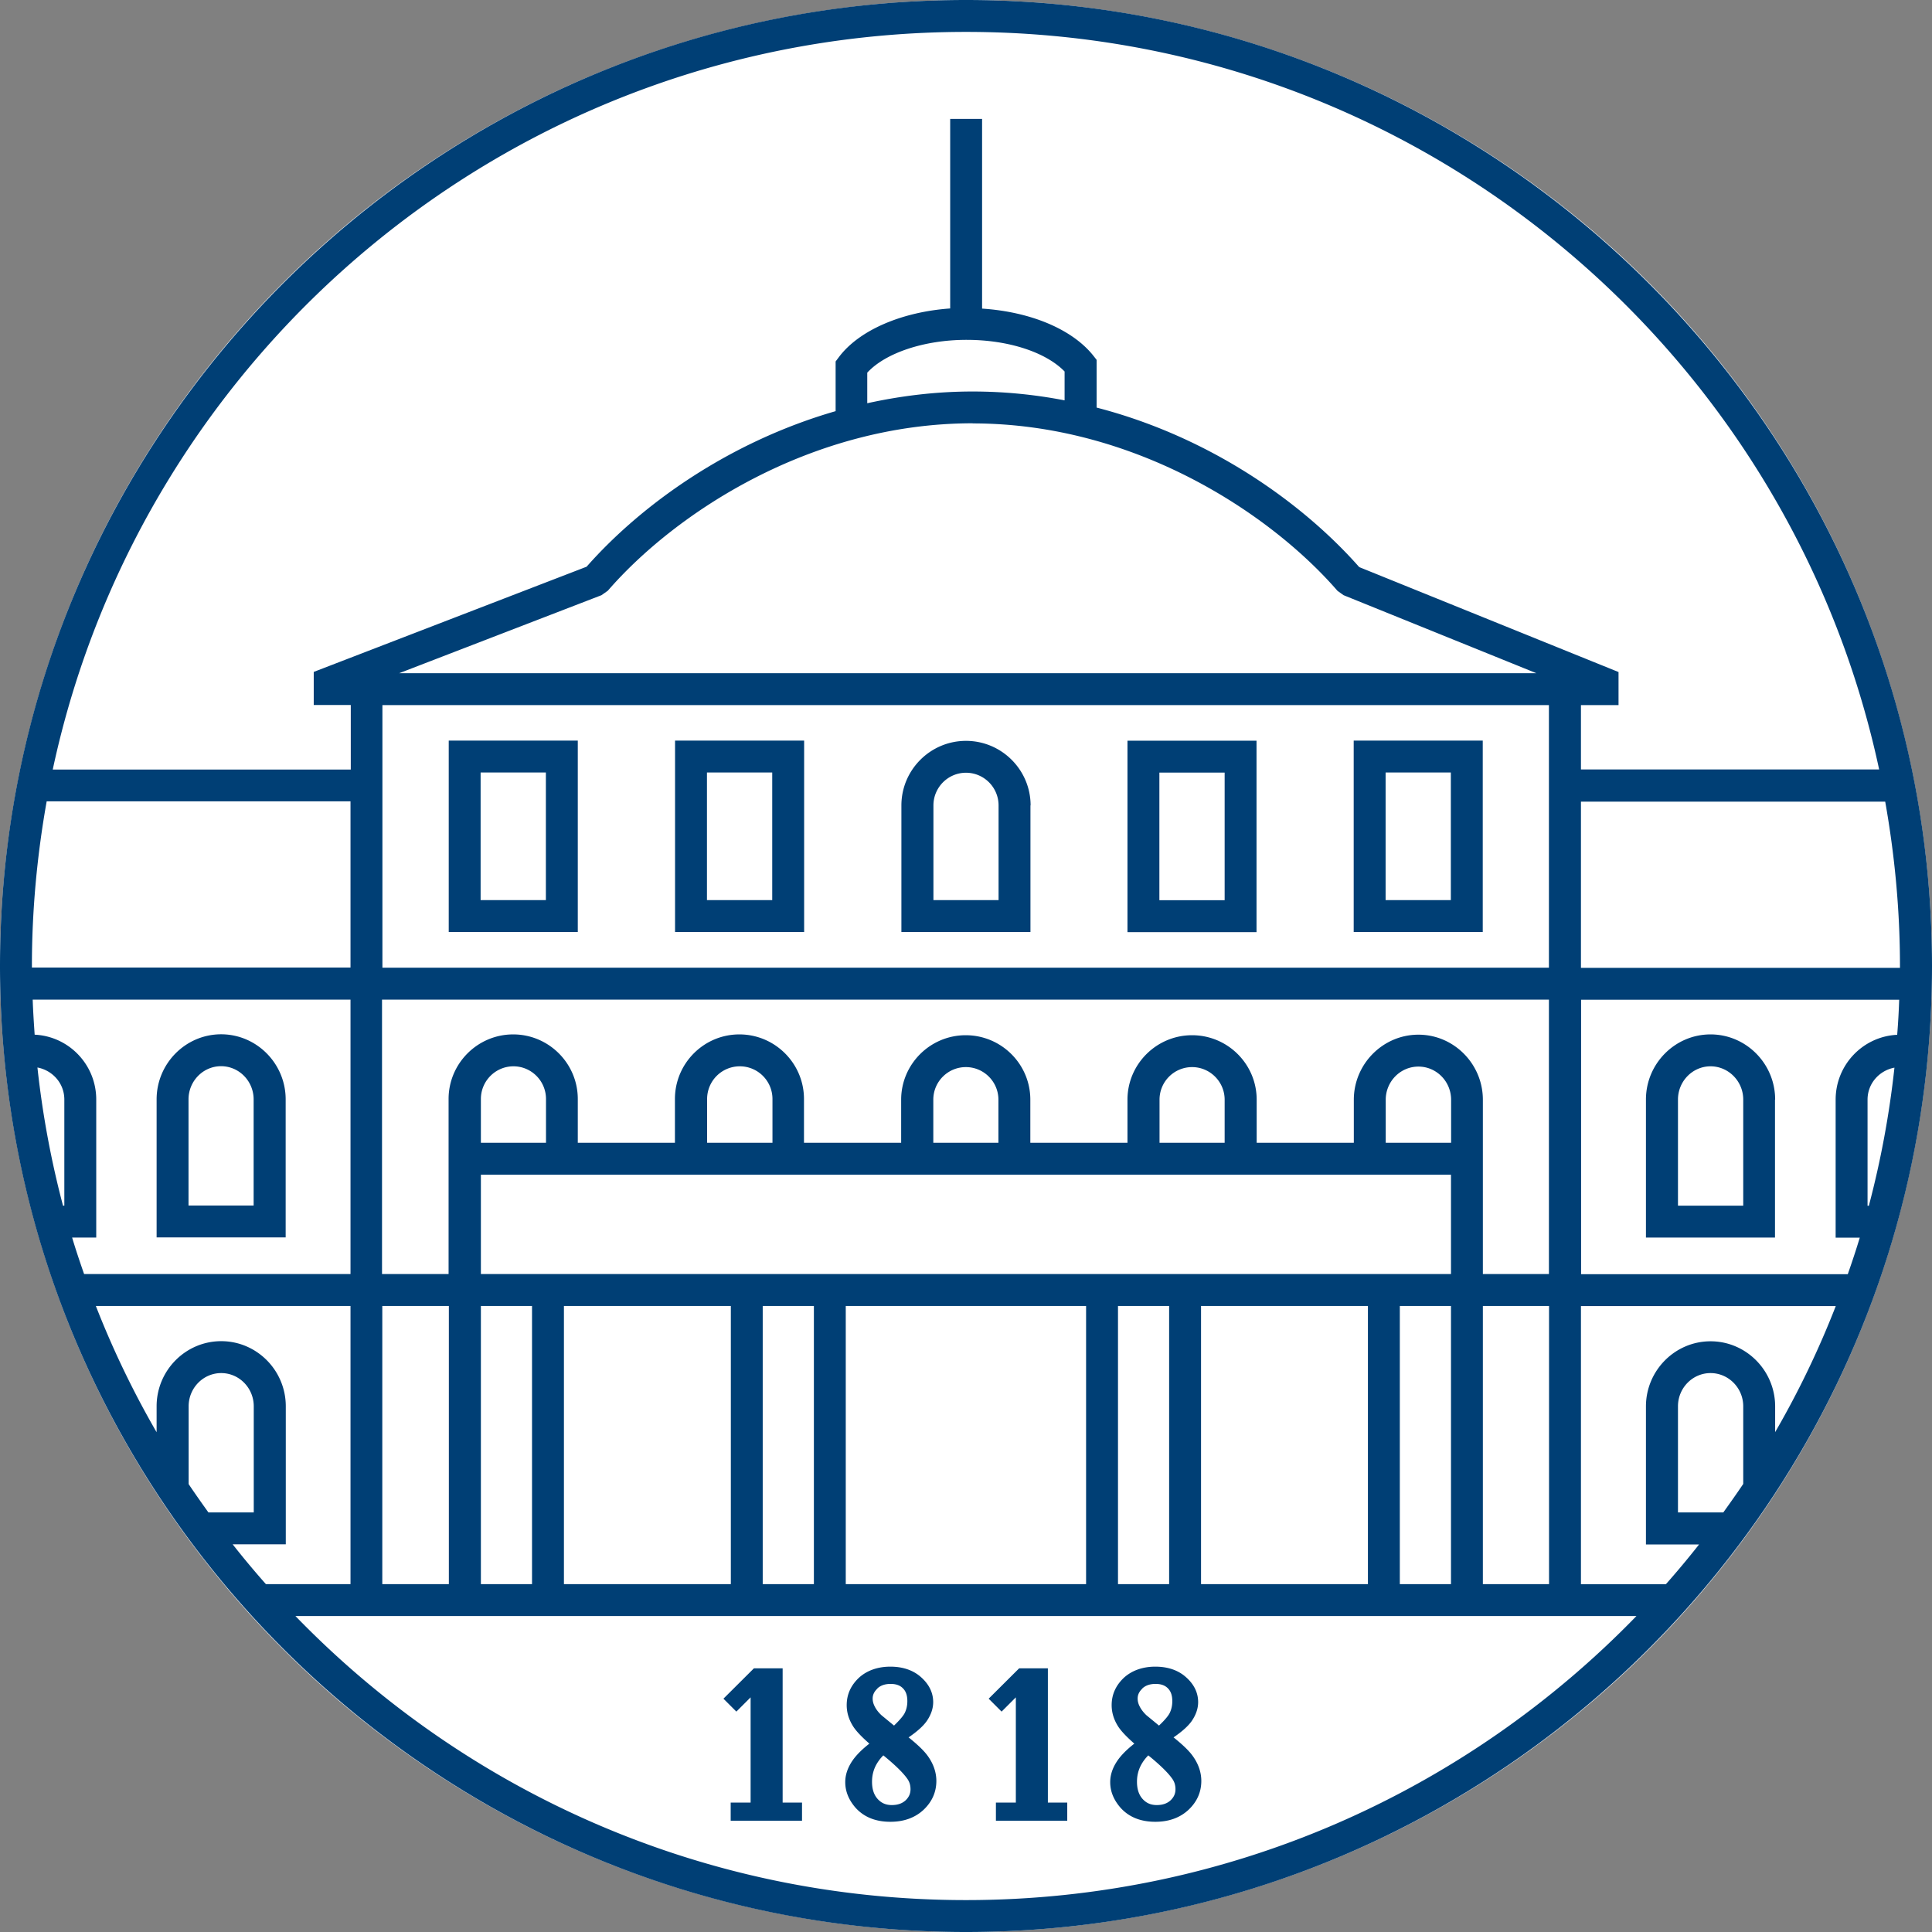
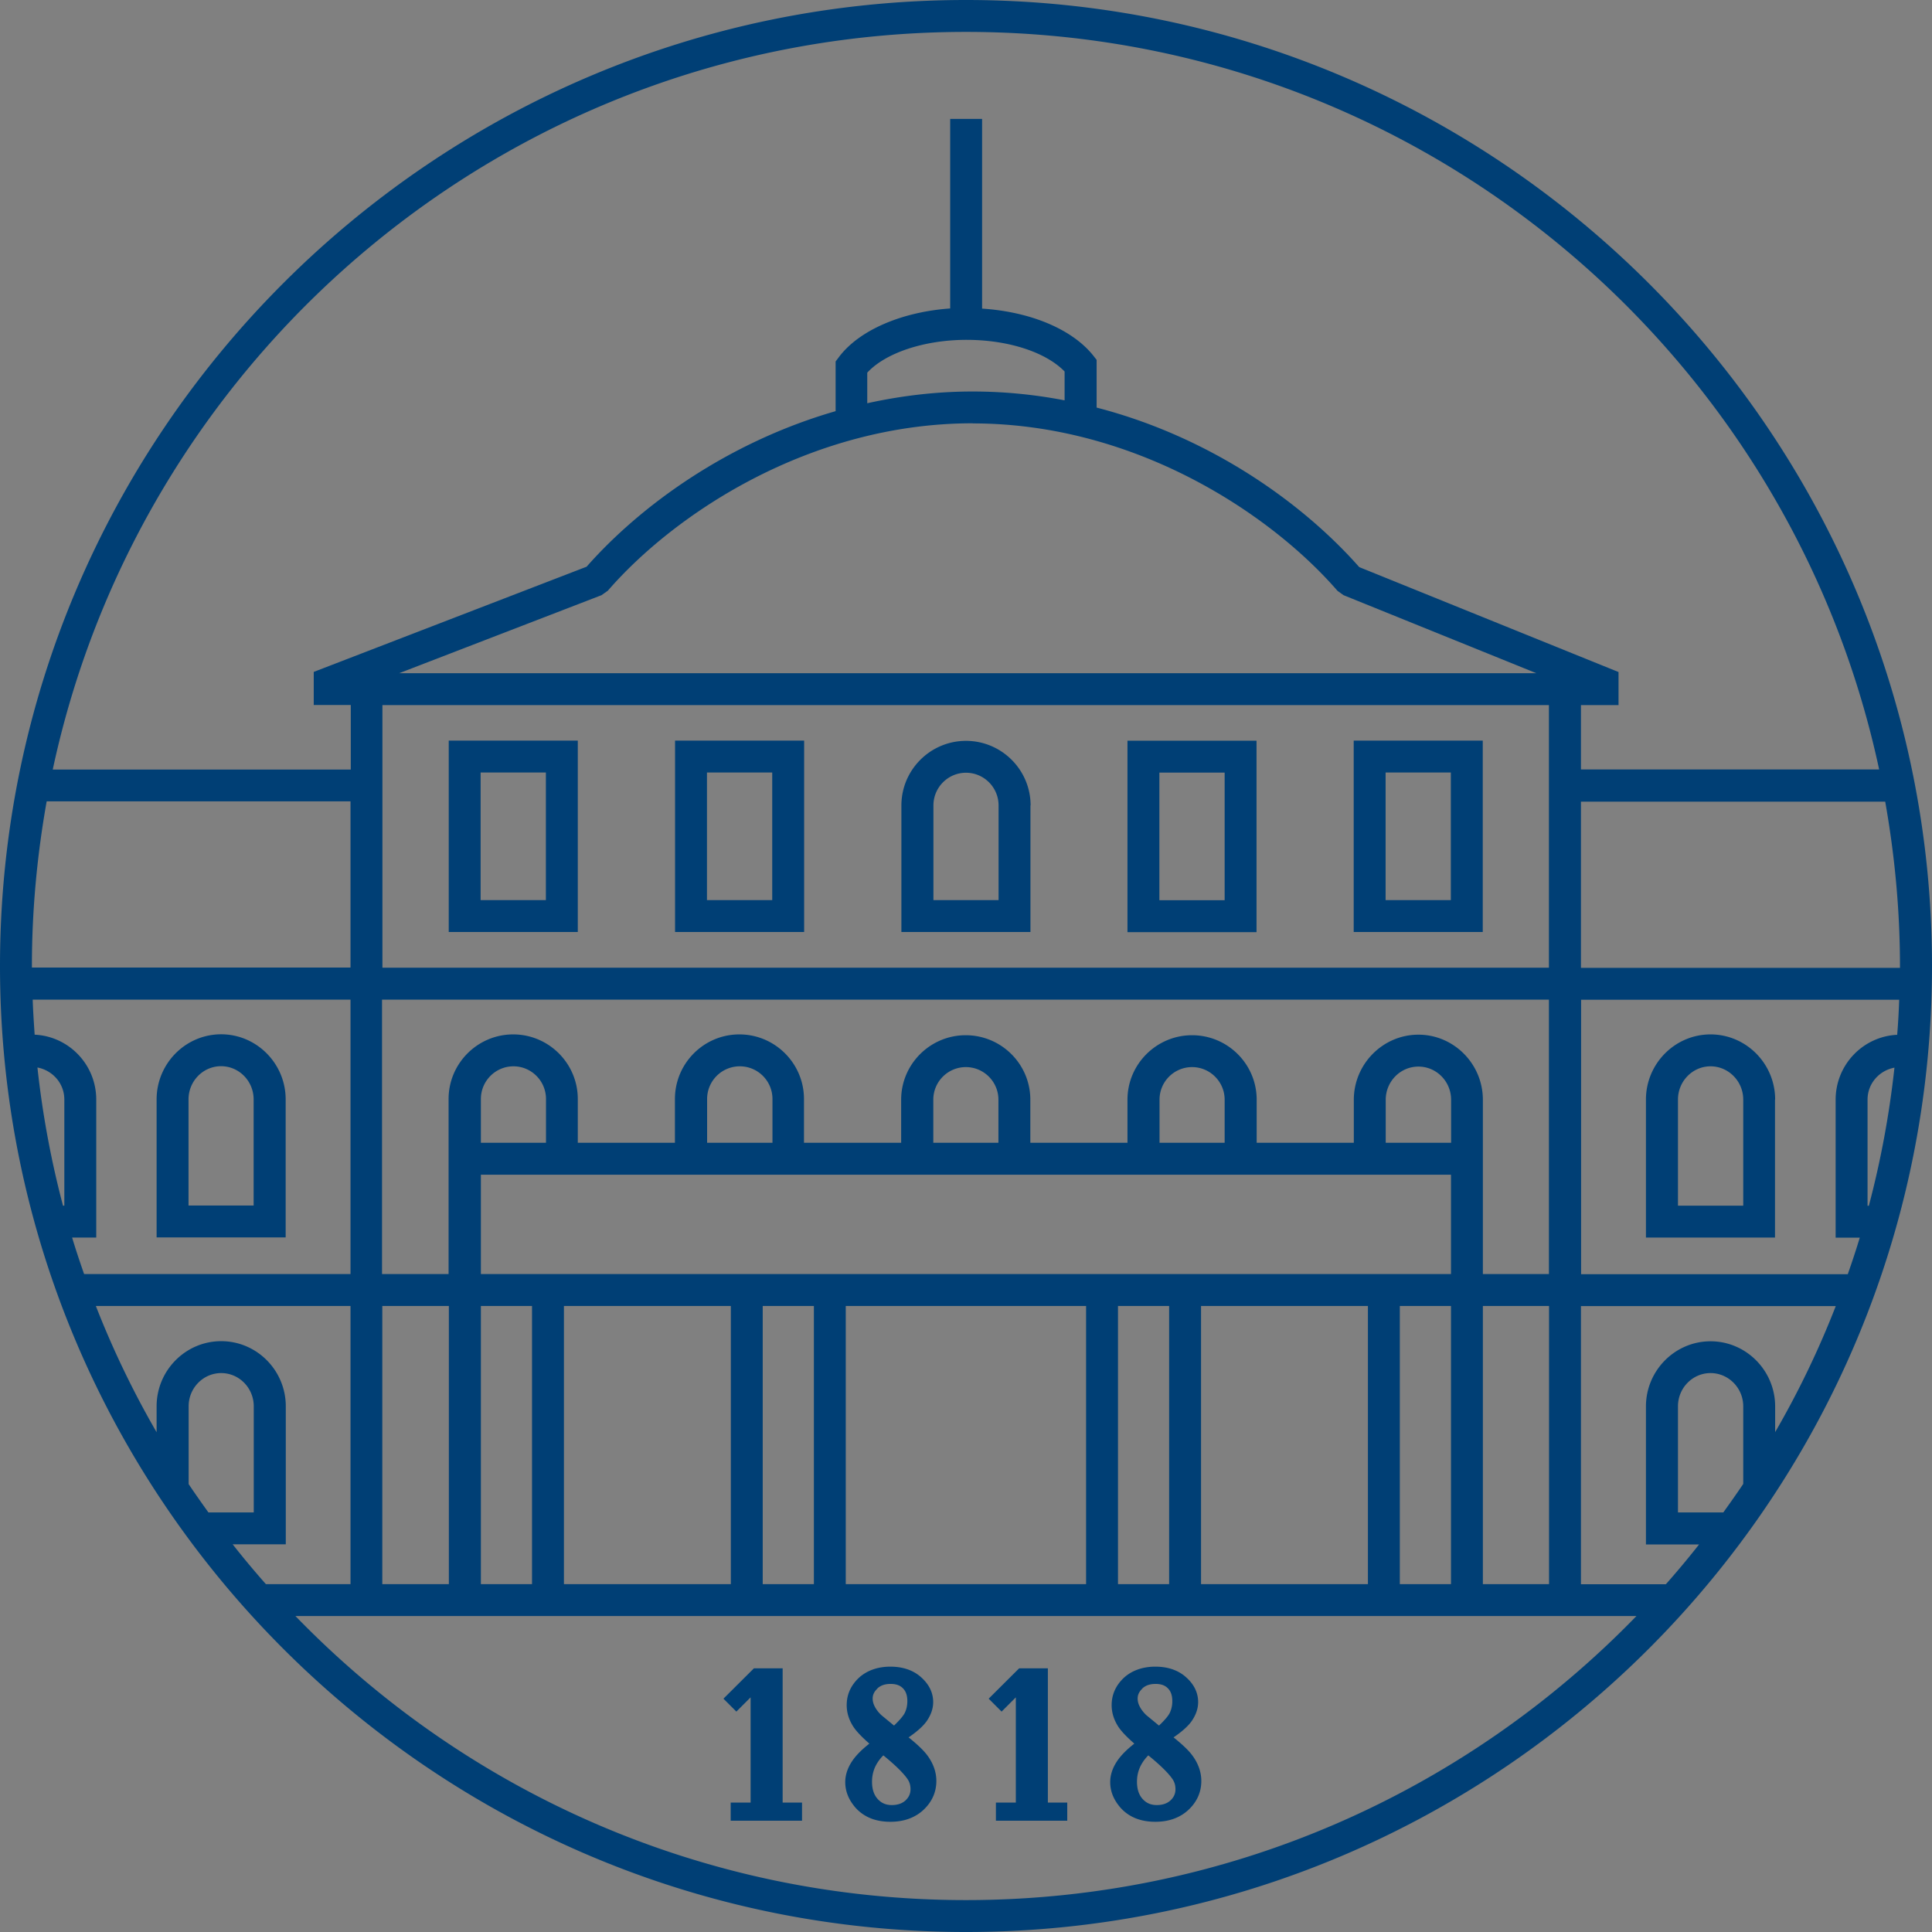
<svg xmlns="http://www.w3.org/2000/svg" xml:space="preserve" style="fill-rule:evenodd;clip-rule:evenodd;stroke-linejoin:round;stroke-miterlimit:2" viewBox="0 0 512 512">
  <rect x="0" y="0" width="512" height="512" fill="#808080" stroke="none" />
  <style>.color{fill:#003f75}@media (prefers-color-scheme:dark){.color{fill:#fff}circle{display:none}}</style>
-   <circle cx="256" cy="256" r="256" style="fill:#fff" />
-   <path class="color" d="M58.624 274.096c-9.44 0-17.12 7.752-17.12 17.256v36.576h34.2v-36.576c0-9.504-7.688-17.256-17.12-17.256h.04Zm8.624 45.384H49.96v-28.128c0-4.856 3.872-8.8 8.624-8.8 4.752 0 8.632 3.944 8.632 8.8v28.128h.032Zm140.16 122.648h-7.616l-8.072 8.04 3.424 3.424 3.776-3.776v27.88h-5.28v4.816h18.904v-4.816h-5.136v-35.568Zm185.536-245.864h-34.2v50.72h34.2v-50.72Zm-8.456 42.272H367.2V204.72h17.288v33.816ZM256 0C114.832 0 0 114.832 0 256s114.832 256 256 256 256-114.832 256-256S397.136 0 256 0ZM8.456 256c0-14.88 1.392-29.448 3.912-43.632h80.52v44.048H8.456v-.448.032Zm8.592 63.512h-.352a247.619 247.619 0 0 1-6.776-36.616c4.016.768 7.128 4.192 7.128 8.496v28.12Zm2.064 8.456h6.392v-36.576c0-9.264-7.272-16.768-16.32-17.192-.208-3.072-.416-6.184-.52-9.288h84.224v72.728h-70.6c-1.12-3.216-2.2-6.424-3.176-9.672Zm30.88 65.288V372.68c0-4.856 3.88-8.8 8.632-8.8 4.744 0 8.624 3.944 8.624 8.8v28.128H55.232c-1.784-2.488-3.56-5-5.272-7.552h.032Zm20.472 26.552a231.183 231.183 0 0 1-8.808-10.552h14.08V372.68c0-9.504-7.68-17.256-17.112-17.256-9.44 0-17.12 7.752-17.12 17.256v6.88A244.826 244.826 0 0 1 25.4 346.096h67.488v73.712H70.464Zm185.504 83.736c-69.728 0-132.72-28.888-177.68-75.28H433.68c-45 46.392-107.952 75.28-177.68 75.28h-.032Zm1.776-391.336c43.008 0 78.952 23.896 96.704 44.368l1.608 1.152 51.104 20.68H105.784l53.624-20.68 1.672-1.184c17.752-20.472 53.728-44.368 96.704-44.368l-.04.032Zm-27.912-5.344V98.76c4.824-5.24 15.128-8.696 26.304-8.696 11.184 0 21.072 3.312 25.992 8.384v7.648a128.366 128.366 0 0 0-24.384-2.344c-9.712 0-19.04 1.16-27.912 3.112Zm180.648 80v69.592H101.344v-69.592H410.48Zm0 78.048v72.728h-17.504v-46.184c0-9.496-7.68-17.256-17.08-17.256-9.4 0-17.12 7.76-17.12 17.256v11.392h-25.744v-11.424c0-9.432-7.688-17.08-17.12-17.08-9.432 0-17.12 7.68-17.12 17.08v11.424h-25.744v-11.424c0-9.432-7.688-17.08-17.12-17.08-9.432 0-17.112 7.68-17.112 17.08v11.424h-25.752v-11.6c0-9.432-7.688-17.12-17.12-17.12-9.432 0-17.08 7.688-17.08 17.12v11.6H153.12v-11.6c0-9.432-7.688-17.12-17.12-17.12-9.432 0-17.12 7.688-17.12 17.12v46.392h-17.64v-72.728h309.24Zm.032 81.184v73.712h-17.536v-73.712h17.536Zm-25.984-8.456H127.44v-26.336h257.088v26.336Zm0 8.456v73.712h-13.56v-73.712h13.56Zm-22.016 0v73.712h-44.224v-73.712h44.224Zm-52.68 0v73.712H296.28v-73.712h13.552Zm-22.008 0v73.712h-63.688v-73.712h63.688Zm-72.136 0v73.712h-13.56v-73.712h13.56Zm-22.008 0v73.712h-44.232v-73.712h44.232Zm-52.688 0v73.712H127.44v-73.712h13.552Zm-13.552-43.248v-11.6c0-4.784 3.88-8.664 8.632-8.664s8.624 3.88 8.624 8.664v11.6h-17.288.032Zm59.952 0v-11.6a8.66 8.66 0 0 1 8.664-8.664c4.784 0 8.656 3.88 8.656 8.664v11.6h-17.32Zm59.944 0v-11.424c0-4.784 3.88-8.632 8.632-8.632s8.624 3.88 8.624 8.632v11.424h-17.288.032Zm59.952 0v-11.424a8.624 8.624 0 0 1 8.624-8.632c4.752 0 8.632 3.88 8.632 8.632v11.424h-17.296.04Zm59.944 0v-11.392c0-4.856 3.88-8.8 8.664-8.8s8.664 3.944 8.664 8.8v11.392h-17.328Zm-248.28 43.248v73.712h-17.64v-73.712h17.64Zm343.024 47.16c-1.712 2.552-3.496 5.064-5.28 7.552H444.68V372.68c0-4.856 3.88-8.8 8.632-8.8s8.664 3.944 8.664 8.8v20.576Zm8.456-13.656v-6.88c0-9.504-7.688-17.264-17.12-17.264-9.432 0-17.12 7.76-17.12 17.264v36.576h14.08a240.757 240.757 0 0 1-8.8 10.544h-22.504v-73.712h67.528a240.932 240.932 0 0 1-16.104 33.472h.04Zm24.832-60.056h-.344v-28.12c0-4.296 3.104-7.72 7.128-8.488a248.762 248.762 0 0 1-6.784 36.608Zm7.512-45.312c-9.048.424-16.312 7.936-16.312 17.192V328h6.392c-.976 3.248-2.064 6.496-3.176 9.68h-70.672v-72.736h84.296c-.104 3.112-.28 6.216-.528 9.288Zm.736-18.2v.456h-84.544V212.44H499.6c2.512 14.184 3.912 28.712 3.912 43.632v-.04Zm-84.544-52.088v-17.08h9.96v-8.768l-68.72-27.808c-14.88-16.872-39.336-34.448-69.592-42.272V95.368l-.904-1.152c-5.624-7.016-16.664-11.592-29.448-12.432V31.512h-8.456v50.232c-12.856.912-24.176 5.768-29.52 12.928l-.84 1.12v13.168c-28.576 8.248-51.704 25.016-65.992 41.224l-72.312 27.88v8.768h9.816v17.112H13.976C37.904 92.224 137.152 8.456 256 8.456s218.064 83.768 241.992 195.456h-79.024v.032Zm-85.976-7.648h-34.2v50.728h34.2v-50.728Zm-8.448 42.272h-17.296v-33.816h17.296v33.816Zm145.888 52.824c0-9.504-7.688-17.264-17.12-17.264-9.432 0-17.12 7.76-17.12 17.264v36.576h34.2v-36.576h.04Zm-8.456 28.12H444.68v-28.12c0-4.856 3.88-8.808 8.632-8.808s8.664 3.952 8.664 8.808v28.12ZM153.12 196.264h-34.2v50.72h34.2v-50.72Zm-8.456 42.272h-17.296V204.72h17.296v33.816Zm128.456-25.088c0-9.432-7.688-17.112-17.12-17.112-9.432 0-17.12 7.68-17.12 17.112v33.536h34.2v-33.536h.04Zm-8.456 25.088h-17.296v-25.088c0-4.784 3.88-8.664 8.632-8.664s8.632 3.88 8.632 8.664v25.088h.032Zm-51.56-42.272h-34.208v50.72h34.208v-50.72Zm-8.456 42.272h-17.296V204.72h17.296v33.816Zm73.048 203.592h-7.616l-8.072 8.04 3.424 3.424 3.776-3.776v27.88h-5.28v4.816h18.904v-4.816h-5.136v-35.568Zm-36.928 18.312c2.344-1.608 3.912-3.04 4.824-4.336 1.152-1.68 1.712-3.352 1.712-5.032 0-2.48-1.088-4.712-3.216-6.6-2.064-1.848-4.824-2.792-8.136-2.792-3.32 0-6.224 1.008-8.352 2.968-2.136 2.024-3.216 4.432-3.216 7.232 0 1.816.488 3.56 1.472 5.24.768 1.36 2.264 2.968 4.536 4.96-2.056 1.608-3.528 3.112-4.504 4.544-1.256 1.848-1.888 3.736-1.888 5.656 0 2.448.912 4.68 2.688 6.744 2.24 2.512 5.344 3.768 9.264 3.768 3.56 0 6.496-1.048 8.768-3.144 2.264-2.128 3.424-4.712 3.424-7.68 0-2.344-.808-4.616-2.344-6.712-.912-1.256-2.552-2.864-4.992-4.816h-.04Zm-8.24-13c.872-.8 2.024-1.184 3.488-1.184 1.472 0 2.52.384 3.288 1.184.8.808 1.152 1.92 1.152 3.392 0 1.184-.248 2.232-.704 3.144-.28.56-1.048 1.608-2.824 3.32l-3.352-2.76c-.776-.736-1.368-1.504-1.752-2.272-.384-.736-.56-1.432-.56-2.136 0-1.008.424-1.848 1.264-2.648v-.04ZM240 477.104c-.912.832-2.096 1.256-3.664 1.256-1.576 0-2.76-.528-3.744-1.608-1.008-1.12-1.496-2.624-1.496-4.576 0-1.504.312-2.864.936-4.16a11.02 11.02 0 0 1 2.064-2.824c3.176 2.584 5.344 4.712 6.432 6.32.52.768.768 1.64.768 2.656 0 1.152-.424 2.096-1.296 2.936Zm70.984-16.664c2.344-1.608 3.912-3.04 4.824-4.336 1.152-1.68 1.712-3.352 1.712-5.032 0-2.48-1.08-4.712-3.216-6.6-2.056-1.848-4.816-2.792-8.136-2.792-3.32 0-6.224 1.008-8.352 2.968-2.128 2.024-3.216 4.432-3.216 7.232 0 1.816.488 3.56 1.472 5.24.768 1.36 2.272 2.968 4.536 4.96-2.056 1.608-3.528 3.112-4.504 4.544-1.256 1.848-1.888 3.736-1.888 5.656 0 2.448.912 4.68 2.696 6.744 2.232 2.512 5.344 3.768 9.256 3.768 3.56 0 6.496-1.048 8.768-3.144 2.272-2.128 3.424-4.712 3.424-7.68 0-2.344-.808-4.616-2.344-6.712-.904-1.256-2.552-2.864-4.992-4.816h-.04Zm-8.24-13c.872-.8 2.024-1.184 3.496-1.184 1.464 0 2.512.384 3.28 1.184.8.808 1.152 1.92 1.152 3.392 0 1.184-.248 2.232-.696 3.144-.28.56-1.016 1.608-2.832 3.32l-3.352-2.76c-.768-.736-1.36-1.504-1.744-2.272-.392-.736-.56-1.432-.56-2.136 0-1.008.416-1.848 1.256-2.648v-.04Zm7.472 29.664c-.904.832-2.096 1.256-3.664 1.256-1.576 0-2.76-.528-3.744-1.608-1.008-1.12-1.496-2.624-1.496-4.576 0-1.504.312-2.864.944-4.16a10.795 10.795 0 0 1 2.056-2.824c3.184 2.584 5.344 4.712 6.432 6.32.52.768.768 1.64.768 2.656 0 1.152-.416 2.096-1.296 2.936Z" style="fill-rule:nonzero" />
+   <path class="color" d="M58.624 274.096c-9.44 0-17.12 7.752-17.12 17.256v36.576h34.2v-36.576c0-9.504-7.688-17.256-17.12-17.256h.04Zm8.624 45.384H49.96v-28.128c0-4.856 3.872-8.8 8.624-8.8 4.752 0 8.632 3.944 8.632 8.8v28.128h.032Zm140.16 122.648h-7.616l-8.072 8.04 3.424 3.424 3.776-3.776v27.88h-5.28v4.816h18.904v-4.816h-5.136v-35.568Zm185.536-245.864h-34.2v50.72h34.2v-50.72Zm-8.456 42.272H367.2V204.72h17.288v33.816ZM256 0C114.832 0 0 114.832 0 256s114.832 256 256 256 256-114.832 256-256S397.136 0 256 0ZM8.456 256c0-14.88 1.392-29.448 3.912-43.632h80.52v44.048H8.456v-.448.032Zm8.592 63.512h-.352a247.619 247.619 0 0 1-6.776-36.616c4.016.768 7.128 4.192 7.128 8.496v28.12Zm2.064 8.456h6.392v-36.576c0-9.264-7.272-16.768-16.32-17.192-.208-3.072-.416-6.184-.52-9.288h84.224v72.728h-70.6c-1.12-3.216-2.2-6.424-3.176-9.672Zm30.88 65.288V372.68c0-4.856 3.88-8.8 8.632-8.8 4.744 0 8.624 3.944 8.624 8.8v28.128H55.232c-1.784-2.488-3.56-5-5.272-7.552h.032Zm20.472 26.552a231.183 231.183 0 0 1-8.808-10.552h14.08V372.68c0-9.504-7.68-17.256-17.112-17.256-9.44 0-17.12 7.752-17.12 17.256v6.88A244.826 244.826 0 0 1 25.4 346.096h67.488v73.712H70.464Zm185.504 83.736c-69.728 0-132.72-28.888-177.68-75.28H433.68c-45 46.392-107.952 75.28-177.68 75.28h-.032Zm1.776-391.336c43.008 0 78.952 23.896 96.704 44.368l1.608 1.152 51.104 20.68H105.784l53.624-20.68 1.672-1.184c17.752-20.472 53.728-44.368 96.704-44.368l-.04.032Zm-27.912-5.344V98.76c4.824-5.24 15.128-8.696 26.304-8.696 11.184 0 21.072 3.312 25.992 8.384v7.648a128.366 128.366 0 0 0-24.384-2.344c-9.712 0-19.04 1.16-27.912 3.112Zm180.648 80v69.592H101.344v-69.592H410.48Zm0 78.048v72.728h-17.504v-46.184c0-9.496-7.68-17.256-17.08-17.256-9.4 0-17.12 7.76-17.12 17.256v11.392h-25.744v-11.424c0-9.432-7.688-17.08-17.12-17.08-9.432 0-17.12 7.68-17.12 17.08v11.424h-25.744v-11.424c0-9.432-7.688-17.08-17.12-17.08-9.432 0-17.112 7.68-17.112 17.08v11.424h-25.752v-11.6c0-9.432-7.688-17.12-17.12-17.12-9.432 0-17.08 7.688-17.08 17.12v11.6H153.12v-11.6c0-9.432-7.688-17.12-17.12-17.12-9.432 0-17.12 7.688-17.12 17.12v46.392h-17.64v-72.728h309.24Zm.032 81.184v73.712h-17.536v-73.712h17.536Zm-25.984-8.456H127.44v-26.336h257.088v26.336Zm0 8.456v73.712h-13.56v-73.712h13.56m-22.016 0v73.712h-44.224v-73.712h44.224Zm-52.68 0v73.712H296.28v-73.712h13.552Zm-22.008 0v73.712h-63.688v-73.712h63.688Zm-72.136 0v73.712h-13.56v-73.712h13.56Zm-22.008 0v73.712h-44.232v-73.712h44.232Zm-52.688 0v73.712H127.44v-73.712h13.552Zm-13.552-43.248v-11.6c0-4.784 3.88-8.664 8.632-8.664s8.624 3.88 8.624 8.664v11.6h-17.288.032Zm59.952 0v-11.6a8.66 8.66 0 0 1 8.664-8.664c4.784 0 8.656 3.88 8.656 8.664v11.6h-17.32Zm59.944 0v-11.424c0-4.784 3.88-8.632 8.632-8.632s8.624 3.88 8.624 8.632v11.424h-17.288.032Zm59.952 0v-11.424a8.624 8.624 0 0 1 8.624-8.632c4.752 0 8.632 3.88 8.632 8.632v11.424h-17.296.04Zm59.944 0v-11.392c0-4.856 3.88-8.8 8.664-8.8s8.664 3.944 8.664 8.8v11.392h-17.328Zm-248.28 43.248v73.712h-17.64v-73.712h17.64Zm343.024 47.16c-1.712 2.552-3.496 5.064-5.28 7.552H444.68V372.68c0-4.856 3.88-8.8 8.632-8.8s8.664 3.944 8.664 8.8v20.576Zm8.456-13.656v-6.88c0-9.504-7.688-17.264-17.12-17.264-9.432 0-17.12 7.76-17.12 17.264v36.576h14.08a240.757 240.757 0 0 1-8.8 10.544h-22.504v-73.712h67.528a240.932 240.932 0 0 1-16.104 33.472h.04Zm24.832-60.056h-.344v-28.12c0-4.296 3.104-7.72 7.128-8.488a248.762 248.762 0 0 1-6.784 36.608Zm7.512-45.312c-9.048.424-16.312 7.936-16.312 17.192V328h6.392c-.976 3.248-2.064 6.496-3.176 9.68h-70.672v-72.736h84.296c-.104 3.112-.28 6.216-.528 9.288Zm.736-18.2v.456h-84.544V212.44H499.6c2.512 14.184 3.912 28.712 3.912 43.632v-.04Zm-84.544-52.088v-17.08h9.96v-8.768l-68.72-27.808c-14.88-16.872-39.336-34.448-69.592-42.272V95.368l-.904-1.152c-5.624-7.016-16.664-11.592-29.448-12.432V31.512h-8.456v50.232c-12.856.912-24.176 5.768-29.52 12.928l-.84 1.12v13.168c-28.576 8.248-51.704 25.016-65.992 41.224l-72.312 27.88v8.768h9.816v17.112H13.976C37.904 92.224 137.152 8.456 256 8.456s218.064 83.768 241.992 195.456h-79.024v.032Zm-85.976-7.648h-34.2v50.728h34.2v-50.728Zm-8.448 42.272h-17.296v-33.816h17.296v33.816Zm145.888 52.824c0-9.504-7.688-17.264-17.12-17.264-9.432 0-17.12 7.76-17.12 17.264v36.576h34.2v-36.576h.04Zm-8.456 28.12H444.68v-28.12c0-4.856 3.88-8.808 8.632-8.808s8.664 3.952 8.664 8.808v28.12ZM153.12 196.264h-34.2v50.72h34.2v-50.72Zm-8.456 42.272h-17.296V204.72h17.296v33.816Zm128.456-25.088c0-9.432-7.688-17.112-17.12-17.112-9.432 0-17.12 7.68-17.12 17.112v33.536h34.2v-33.536h.04Zm-8.456 25.088h-17.296v-25.088c0-4.784 3.88-8.664 8.632-8.664s8.632 3.88 8.632 8.664v25.088h.032Zm-51.56-42.272h-34.208v50.72h34.208v-50.72Zm-8.456 42.272h-17.296V204.72h17.296v33.816Zm73.048 203.592h-7.616l-8.072 8.04 3.424 3.424 3.776-3.776v27.88h-5.28v4.816h18.904v-4.816h-5.136v-35.568Zm-36.928 18.312c2.344-1.608 3.912-3.04 4.824-4.336 1.152-1.68 1.712-3.352 1.712-5.032 0-2.48-1.088-4.712-3.216-6.6-2.064-1.848-4.824-2.792-8.136-2.792-3.32 0-6.224 1.008-8.352 2.968-2.136 2.024-3.216 4.432-3.216 7.232 0 1.816.488 3.56 1.472 5.24.768 1.36 2.264 2.968 4.536 4.96-2.056 1.608-3.528 3.112-4.504 4.544-1.256 1.848-1.888 3.736-1.888 5.656 0 2.448.912 4.68 2.688 6.744 2.24 2.512 5.344 3.768 9.264 3.768 3.56 0 6.496-1.048 8.768-3.144 2.264-2.128 3.424-4.712 3.424-7.68 0-2.344-.808-4.616-2.344-6.712-.912-1.256-2.552-2.864-4.992-4.816h-.04Zm-8.24-13c.872-.8 2.024-1.184 3.488-1.184 1.472 0 2.52.384 3.288 1.184.8.808 1.152 1.92 1.152 3.392 0 1.184-.248 2.232-.704 3.144-.28.56-1.048 1.608-2.824 3.32l-3.352-2.76c-.776-.736-1.368-1.504-1.752-2.272-.384-.736-.56-1.432-.56-2.136 0-1.008.424-1.848 1.264-2.648v-.04ZM240 477.104c-.912.832-2.096 1.256-3.664 1.256-1.576 0-2.76-.528-3.744-1.608-1.008-1.12-1.496-2.624-1.496-4.576 0-1.504.312-2.864.936-4.16a11.02 11.02 0 0 1 2.064-2.824c3.176 2.584 5.344 4.712 6.432 6.32.52.768.768 1.64.768 2.656 0 1.152-.424 2.096-1.296 2.936Zm70.984-16.664c2.344-1.608 3.912-3.04 4.824-4.336 1.152-1.68 1.712-3.352 1.712-5.032 0-2.48-1.08-4.712-3.216-6.6-2.056-1.848-4.816-2.792-8.136-2.792-3.32 0-6.224 1.008-8.352 2.968-2.128 2.024-3.216 4.432-3.216 7.232 0 1.816.488 3.56 1.472 5.24.768 1.36 2.272 2.968 4.536 4.96-2.056 1.608-3.528 3.112-4.504 4.544-1.256 1.848-1.888 3.736-1.888 5.656 0 2.448.912 4.68 2.696 6.744 2.232 2.512 5.344 3.768 9.256 3.768 3.56 0 6.496-1.048 8.768-3.144 2.272-2.128 3.424-4.712 3.424-7.68 0-2.344-.808-4.616-2.344-6.712-.904-1.256-2.552-2.864-4.992-4.816h-.04Zm-8.24-13c.872-.8 2.024-1.184 3.496-1.184 1.464 0 2.512.384 3.28 1.184.8.808 1.152 1.92 1.152 3.392 0 1.184-.248 2.232-.696 3.144-.28.56-1.016 1.608-2.832 3.32l-3.352-2.76c-.768-.736-1.36-1.504-1.744-2.272-.392-.736-.56-1.432-.56-2.136 0-1.008.416-1.848 1.256-2.648v-.04Zm7.472 29.664c-.904.832-2.096 1.256-3.664 1.256-1.576 0-2.76-.528-3.744-1.608-1.008-1.12-1.496-2.624-1.496-4.576 0-1.504.312-2.864.944-4.16a10.795 10.795 0 0 1 2.056-2.824c3.184 2.584 5.344 4.712 6.432 6.32.52.768.768 1.64.768 2.656 0 1.152-.416 2.096-1.296 2.936Z" style="fill-rule:nonzero" />
</svg>